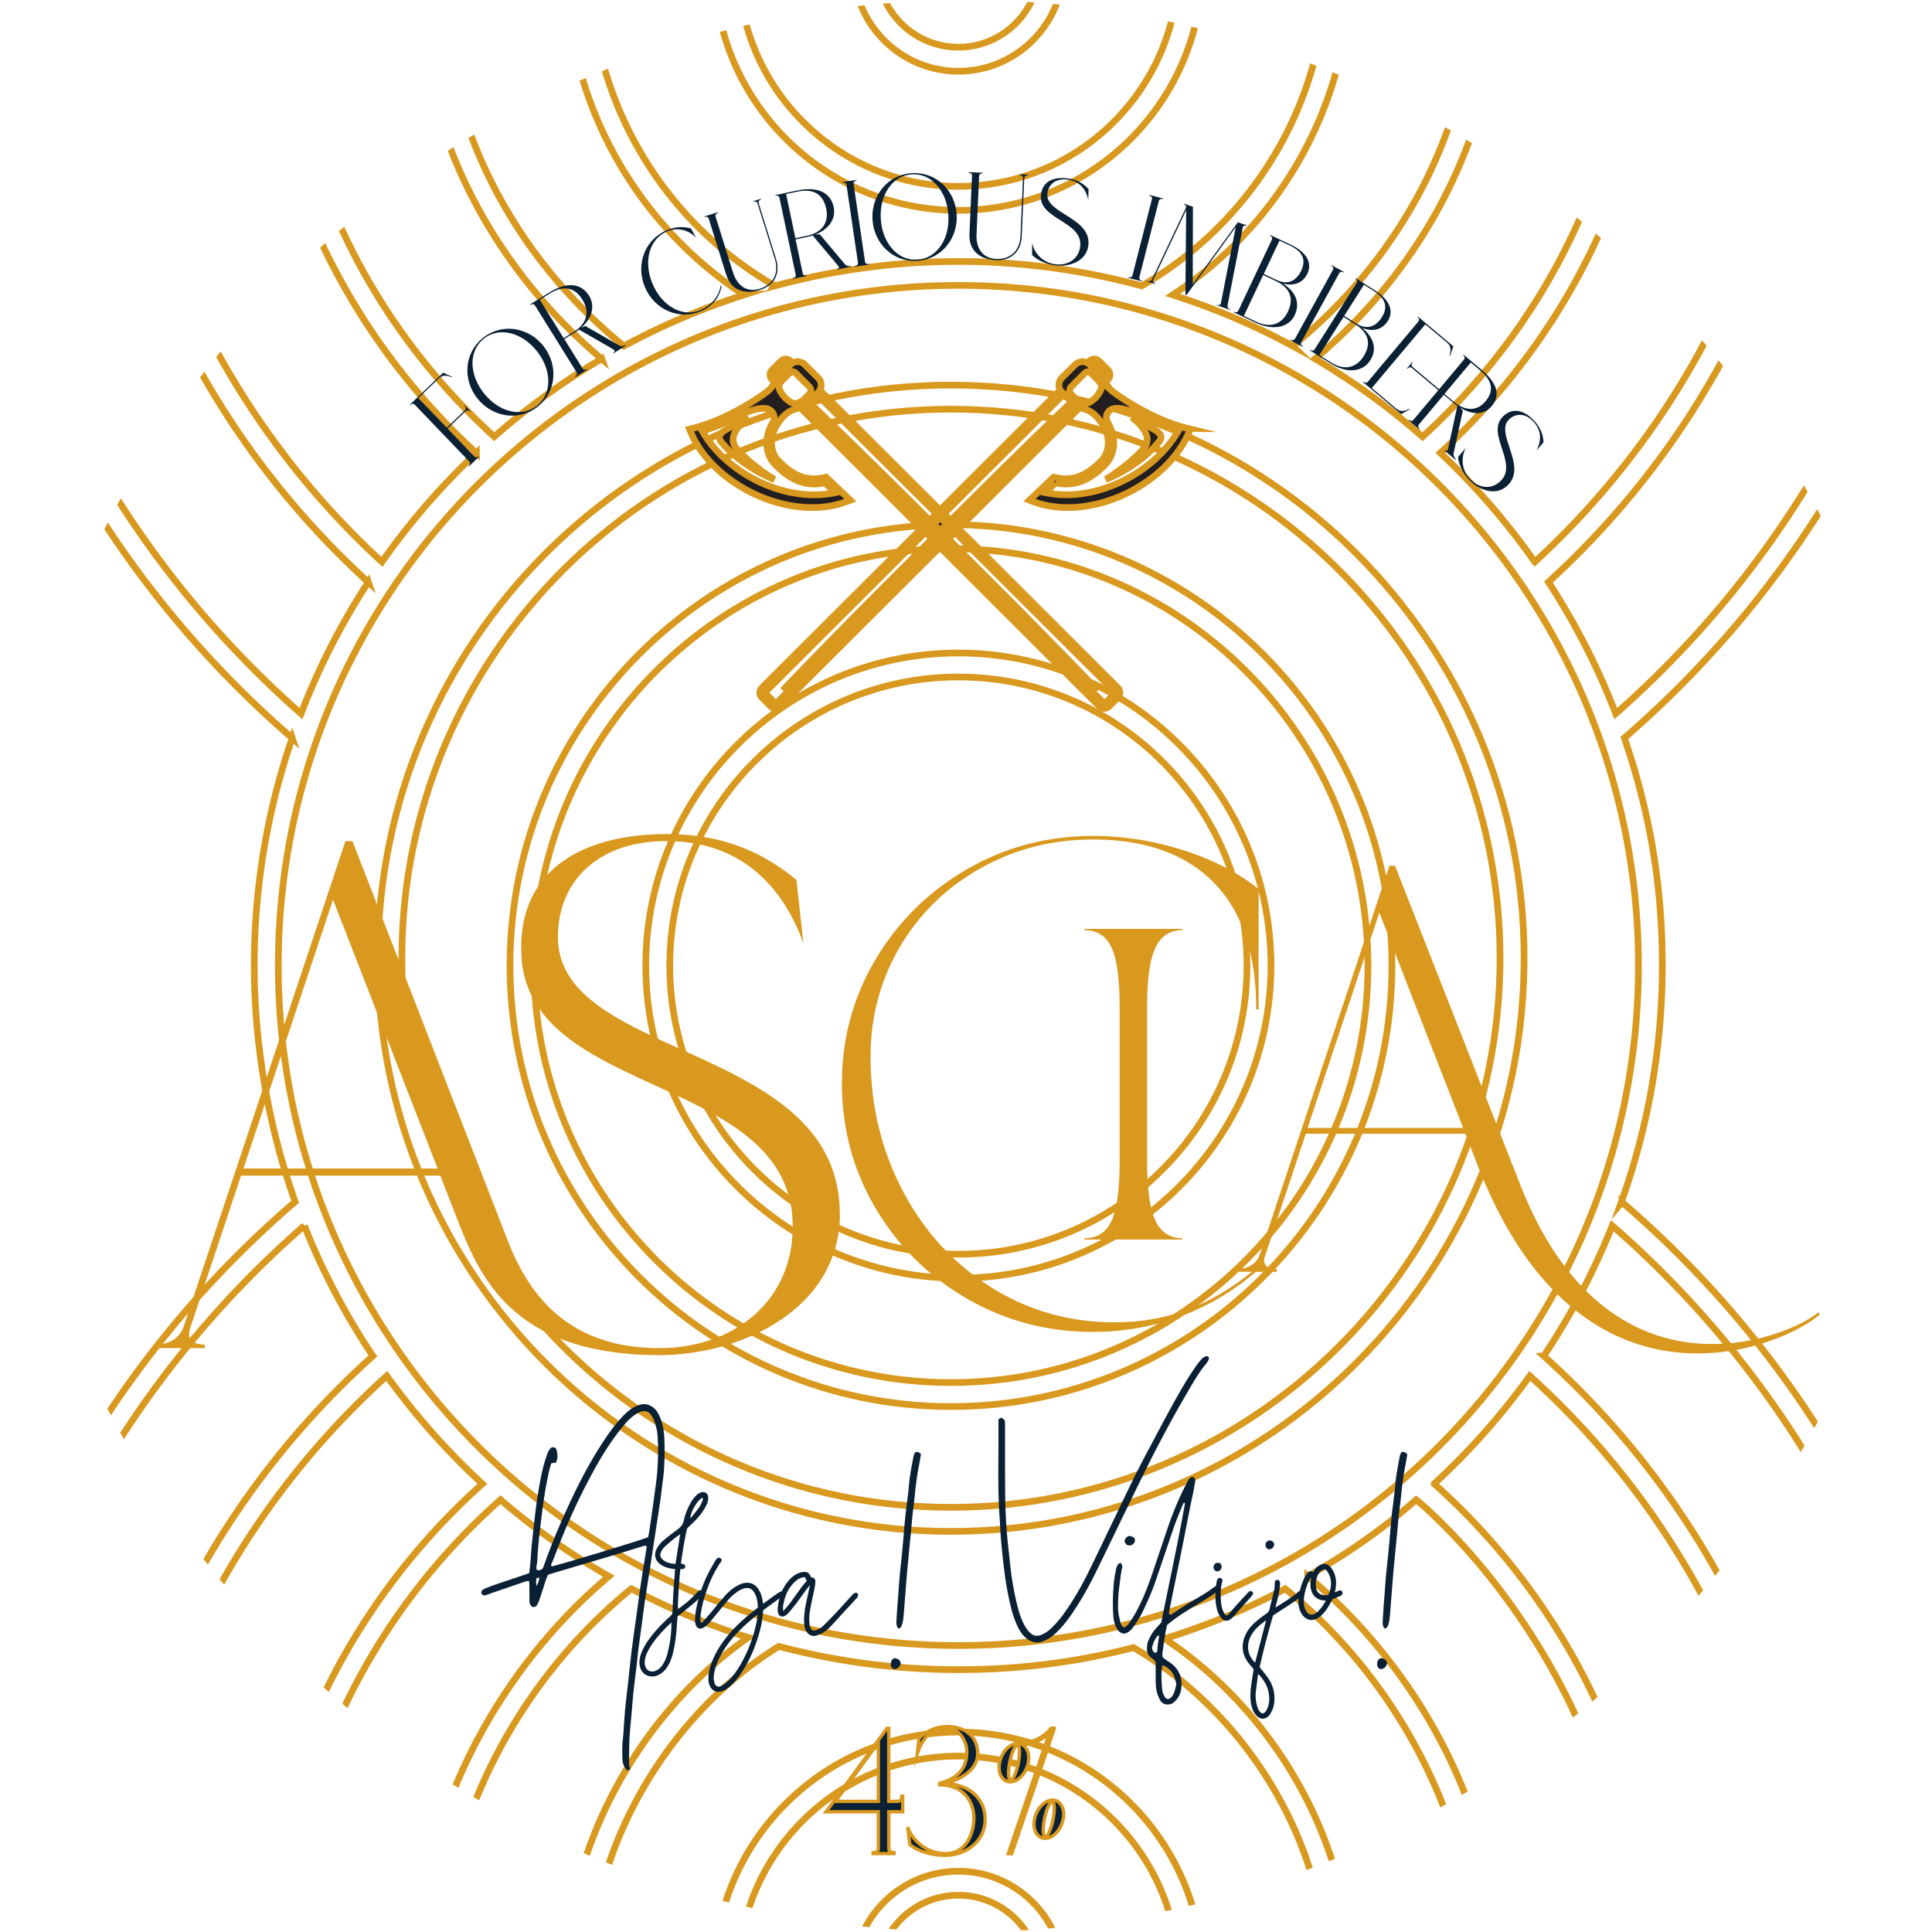
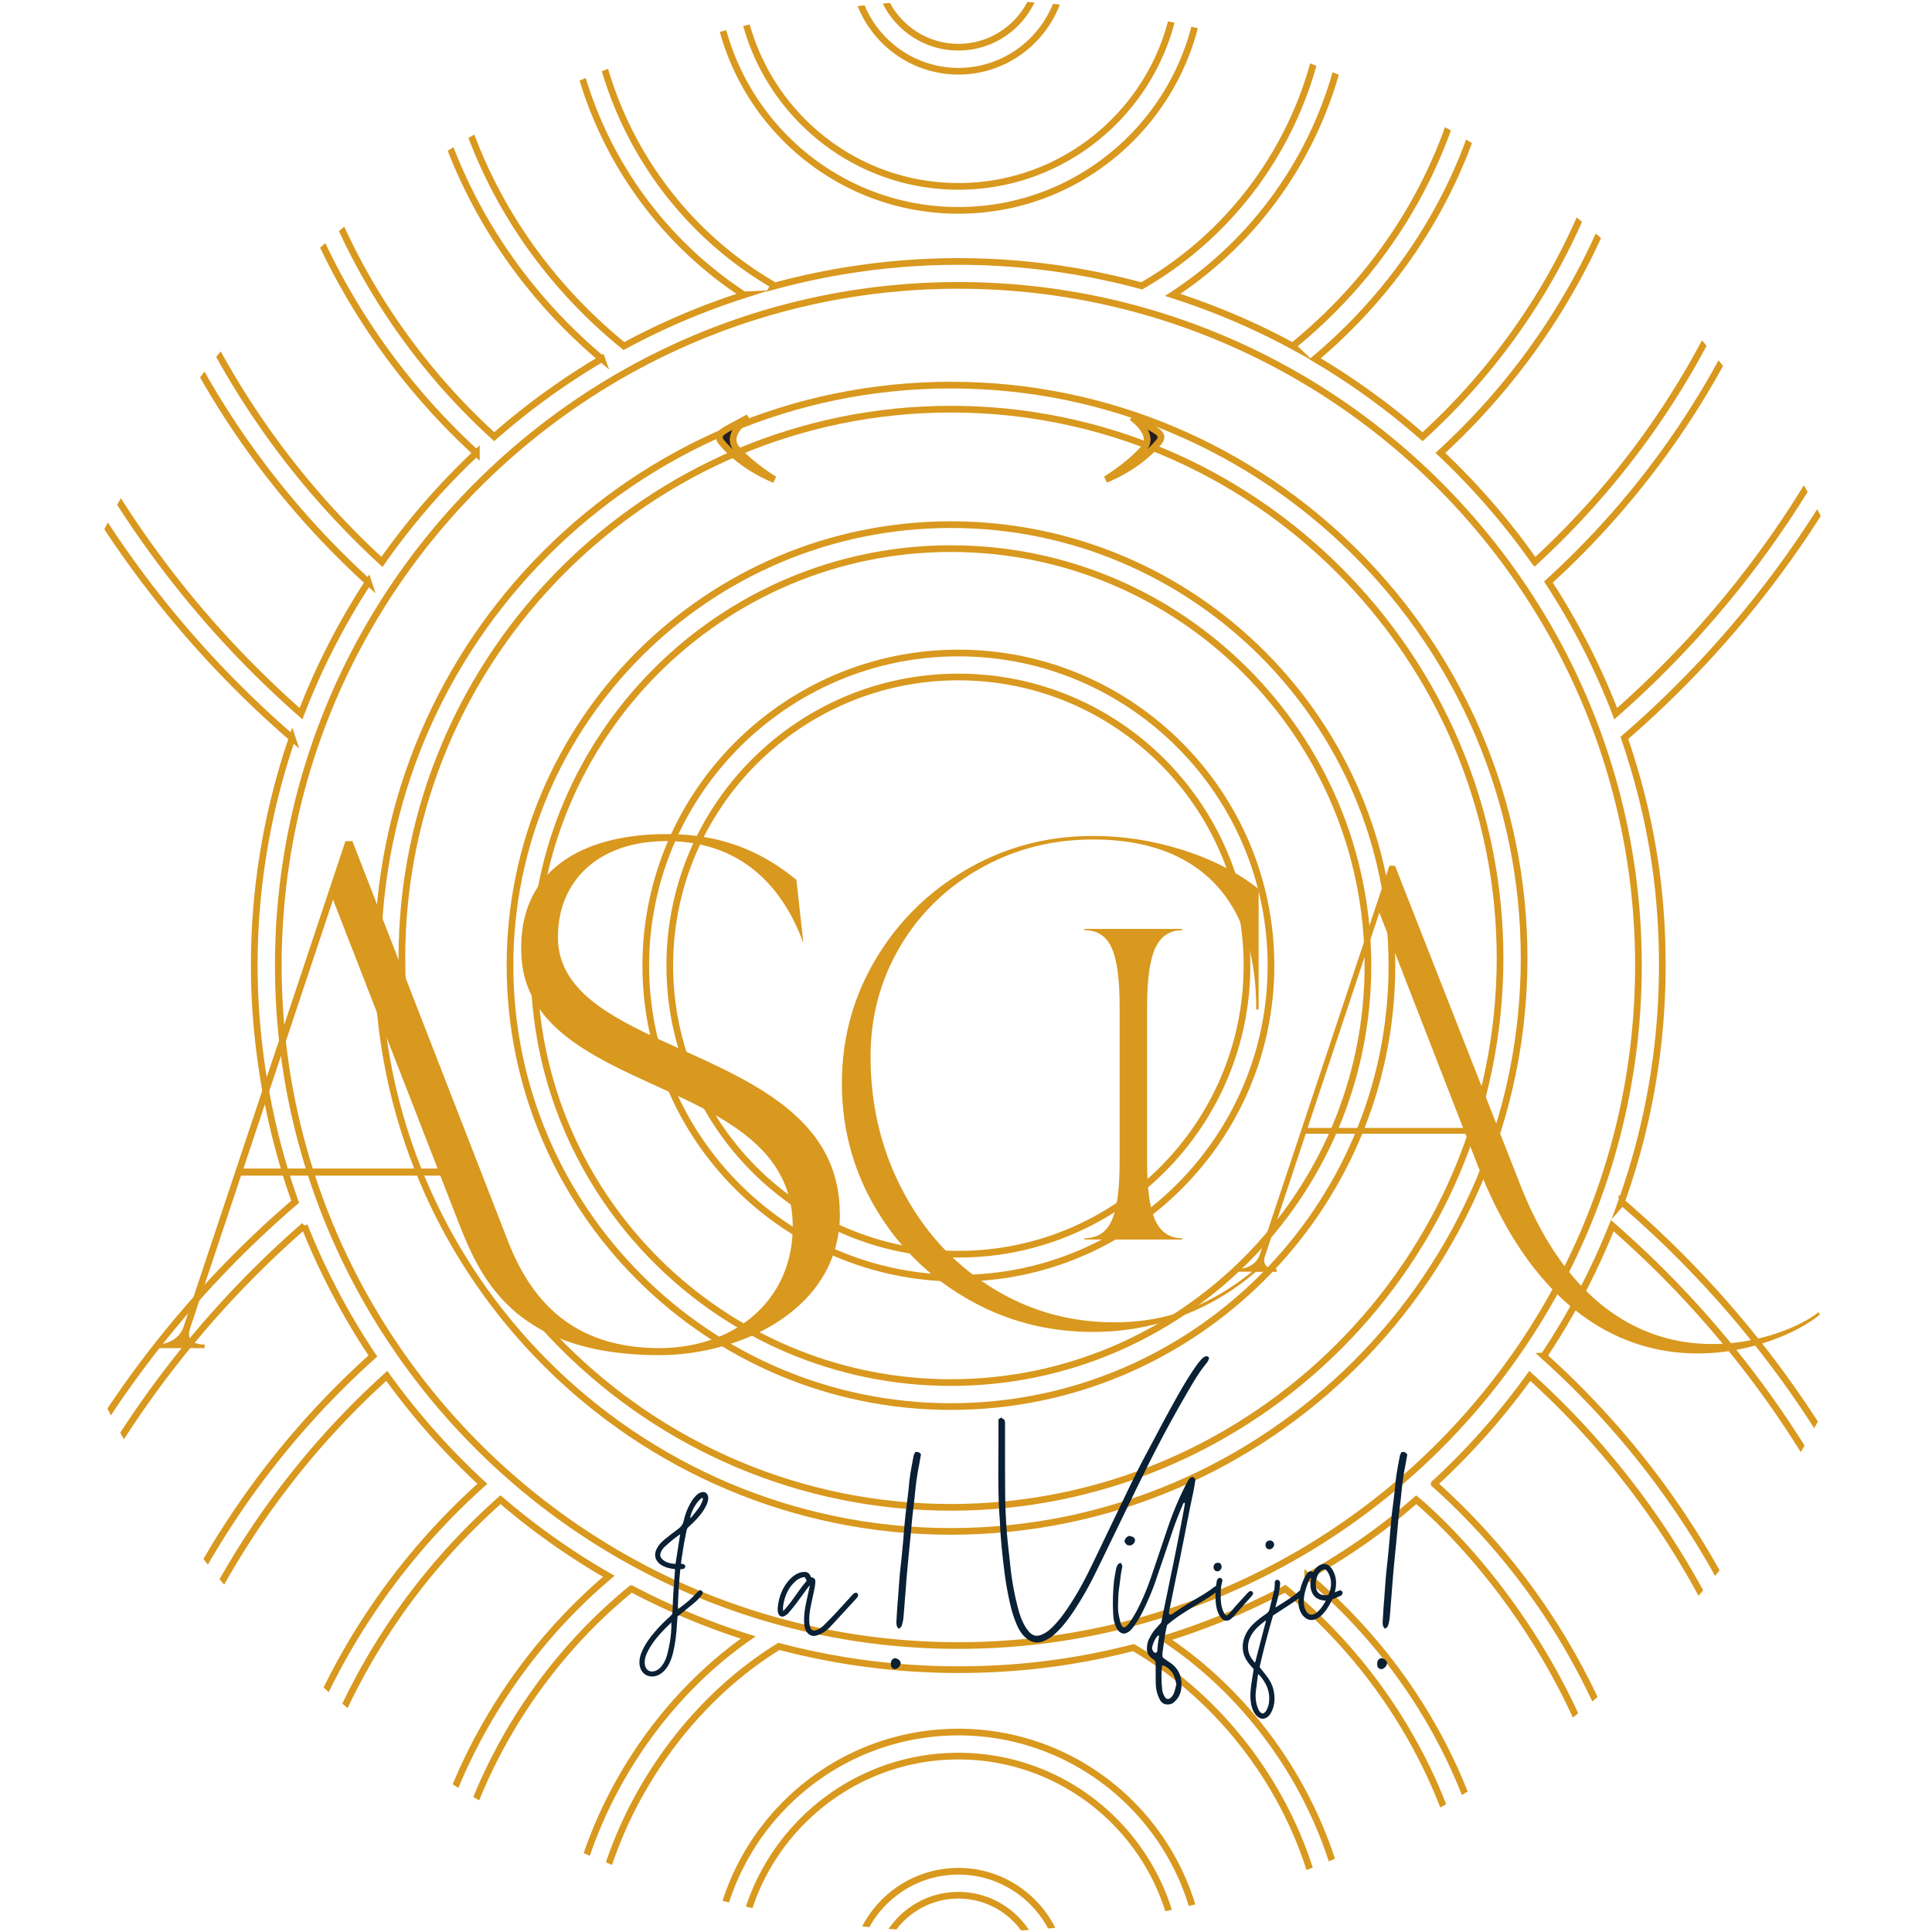
<svg xmlns="http://www.w3.org/2000/svg" id="Logo_Artwork" viewBox="0 0 289.12 289.12">
  <defs>
    <clipPath id="clippath">
      <circle cx="144.56" cy="144.56" r="144.56" style="fill:none" />
    </clipPath>
    <style>.cls-1{stroke-linecap:round;stroke-linejoin:round;stroke-width:0}.cls-1,.cls-3,.cls-4{stroke:#d9981e}.cls-1,.cls-3{fill:#231f20}.cls-4{fill:none}.cls-7{fill:#d9981e}.cls-8{fill:#0a2034}.cls-3,.cls-4{stroke-miterlimit:10}</style>
  </defs>
  <g style="clip-path:url(#clippath)">
    <path d="M-10.62-6.87v302.75h308.09V-6.87H-10.62Zm154.04 286.9c-7.48 0-13.75 5.25-15.34 12.25h-17.44c1.75-16.54 15.78-29.48 32.78-29.48s31.03 12.94 32.78 29.48h-17.44c-1.6-7-7.86-12.25-15.34-12.25Zm11.63 12.25h-23.26c1.51-5 6.15-8.66 11.63-8.66s10.13 3.65 11.63 8.66Zm-11.63-33.08c-18.98 0-34.63 14.55-36.39 33.08H88.39c1.3-17.95 12.47-36.24 28.17-45.9 8.58 2.26 17.58 3.48 26.86 3.48s17.82-1.15 26.2-3.3c16.3 9.5 27.54 27.48 28.83 45.72h-18.64c-1.77-18.53-17.41-33.08-36.39-33.08Zm0-248.54c8.07 0 14.74-6.11 15.64-13.95h17.25c-.94 17.34-15.31 31.18-32.88 31.18s-31.94-13.83-32.88-31.18h17.25c.9 7.84 7.56 13.95 15.64 13.95Zm-12-13.95h24c-.87 5.85-5.92 10.35-12 10.35s-11.13-4.5-12-10.35Zm12 34.77c19.56 0 35.53-15.45 36.48-34.77h18.62c-.63 19.02-11.08 36.54-27.67 46.07-8.75-2.36-17.95-3.65-27.44-3.65s-18.86 1.31-27.69 3.72l.09-.16c-16.48-9.54-26.88-27.04-27.5-45.98h18.62c.95 19.33 16.92 34.77 36.48 34.77Zm0 214.77c-56.11 0-101.77-45.65-101.77-101.77S87.3 42.71 143.42 42.71s101.77 45.65 101.77 101.77-45.65 101.77-101.77 101.77Zm88.3-159.15c25.69-23.39 40.57-56.17 41.07-90.4h19.6c-.51 42.24-18.86 82.17-50.6 110.1-2.67-6.95-6.06-13.54-10.07-19.7Zm-2.04-3.01c-4.15-5.91-8.89-11.37-14.13-16.31C235.76 49.25 247.5 23.53 248-3.3h21.2c-.5 33.05-14.82 64.7-39.52 87.39Zm-16.8-18.73c-4.97-4.37-10.36-8.28-16.09-11.67C213.99 39.23 224 18.68 224.52-3.3h19.89c-.51 25.93-11.91 50.79-31.52 68.65Zm-19.42-13.57c-5.69-3.09-11.71-5.65-17.97-7.66 16.04-10.47 26.03-28.23 26.62-47.43h18.8c-.53 21.33-10.45 41.27-27.46 55.08Zm-82.11-7.66c-6.26 2.01-12.28 4.57-17.98 7.66C76.36 37.98 66.44 18.04 65.91-3.29h18.8c.59 19.17 10.6 36.95 26.63 47.42Zm-21.3 9.56c-5.73 3.38-11.12 7.29-16.09 11.66C54.35 47.51 42.95 22.68 42.44-3.27h19.89c.52 21.97 10.53 42.52 27.73 56.99ZM71.29 67.78a105.65 105.65 0 0 0-14.13 16.31c-24.7-22.68-39.01-54.3-39.52-87.36h21.2c.5 26.85 12.24 52.54 32.45 71.08ZM55.12 87.1c-4.01 6.16-7.4 12.75-10.07 19.7C13.31 78.89-5.05 38.97-5.55-3.27h19.6c.51 34.25 15.39 67 41.08 90.4Zm-11.39 23.33c-3.66 10.69-5.68 22.13-5.68 34.05s2.17 24.3 6.12 35.36c-27.35 23.47-45.29 55.51-51.2 90.45V20.42c5.88 34.75 23.66 66.62 50.77 90.04Zm1.81 72.99c2.75 6.88 6.19 13.42 10.26 19.5-25.69 23.06-40.74 55.4-41.71 89.33H-5.53c.98-41.84 19.45-81.26 51.08-108.84Zm12.34 22.48c4.22 5.86 9.01 11.27 14.31 16.15-20.34 18.21-32.34 43.58-33.31 70.21h-21.2c.97-32.77 15.47-64.01 40.2-86.36Zm17.02 18.53c5.02 4.31 10.44 8.15 16.21 11.46-16.9 14.29-27.65 35.41-28.74 56.37h-19.9c.97-25.76 12.65-50.29 32.43-67.83Zm19.58 13.32c5.56 2.93 11.4 5.39 17.49 7.3-15.28 10.66-25.95 29.12-27.19 47.21H65.97c1.11-20.36 11.8-40.89 28.51-54.51Zm79.81 7.47c6.28-1.93 12.31-4.45 18.04-7.46 16.71 13.6 27.41 34.13 28.51 54.51h-18.81c-1.22-18.38-11.94-36.55-27.75-47.04Zm21.41-9.33c6.09-3.5 10.98-6.86 16.23-11.46 0 0 30.78 24.71 32.41 67.82h-19.9c-1.05-21.24-11.59-41.93-28.74-56.37Zm18.93-13.85c5.3-4.87 10.09-10.29 14.3-16.14 24.73 22.35 39.23 53.61 40.2 86.37h-21.2c-.97-26.62-12.97-52.03-33.3-70.22Zm16.39-19.12c4.07-6.08 7.5-12.62 10.25-19.5 31.62 27.57 50.1 67.01 51.08 108.84h-19.63c-.97-33.92-16.02-66.3-41.71-89.34Zm11.71-23.01-.19.22c4.02-11.14 6.22-23.14 6.22-35.65s-2.02-23.36-5.68-34.05c27.11-23.42 44.89-55.3 50.77-90.06v249.9c-5.9-34.91-23.81-66.93-51.12-90.37Z" class="cls-4" />
    <path d="M142.31 57.63c-47.29 0-85.77 38.48-85.77 85.77s38.48 85.77 85.77 85.77 85.77-38.48 85.77-85.77-38.48-85.77-85.77-85.77Zm0 167.94c-45.31 0-82.17-36.86-82.17-82.17S97 61.23 142.31 61.23s82.17 36.86 82.17 82.17-36.86 82.17-82.17 82.17Z" class="cls-4" />
    <path d="M142.31 78.51c-36.39 0-65.99 29.6-65.99 65.99s29.6 65.99 65.99 65.99 65.99-29.6 65.99-65.99-29.6-65.99-65.99-65.99Zm0 128.39c-34.4 0-62.4-27.99-62.4-62.4s27.99-62.4 62.4-62.4 62.4 27.99 62.4 62.4-27.99 62.4-62.4 62.4Z" class="cls-4" />
    <path d="M143.42 97.72c-25.8 0-46.78 20.99-46.78 46.78s20.99 46.78 46.78 46.78 46.78-20.99 46.78-46.78-20.99-46.78-46.78-46.78Zm0 89.97c-23.81 0-43.19-19.37-43.19-43.19s19.37-43.19 43.19-43.19 43.19 19.37 43.19 43.19-19.37 43.19-43.19 43.19Z" class="cls-4" />
  </g>
  <path d="M171.66 161.64v-11.03c0-4.11.42-7.04 1.25-8.79.83-1.74 2.17-2.62 4.01-2.62v-.19h-14.63v.19c1.9 0 3.26.87 4.06 2.62.8 1.75 1.2 4.67 1.2 8.79v23.28c0 4.11-.4 7.04-1.2 8.79-.8 1.75-2.16 2.62-4.06 2.62v.19h14.63v-.19c-1.84 0-3.18-.87-4.01-2.62-.83-1.74-1.25-4.67-1.25-8.79v-12.25Z" class="cls-7" />
  <path d="M272.13 196.36c-4.7 3.99-31.54 14.66-44.74-19.35l-18.63-47.45h-.84l-19.41 58.22c-.42 1.26-1.69 2.11-3.37 2.11v.42h2.22c-2.96 2.39-6.01 4.22-9.14 5.47-3.48 1.4-7.3 2.1-11.46 2.1-6.72 0-12.88-1.75-18.46-5.26-5.59-3.51-9.99-8.31-13.2-14.41-3.21-6.1-4.82-12.8-4.82-20.11 0-5.95 1.46-11.4 4.37-16.37 2.91-4.96 6.93-8.89 12.04-11.77 5.11-2.88 10.73-4.33 16.86-4.33 7.85 0 13.88 2.16 18.11 6.47 4.22 4.31 6.33 10.63 6.33 18.96h.36v-18.02c-3.15-2.5-6.94-4.44-11.37-5.84-4.43-1.4-8.91-2.1-13.43-2.1-6.84 0-13.13 1.67-18.87 5s-10.29 7.82-13.65 13.47c-3.36 5.65-5.04 11.83-5.04 18.55s1.68 13.01 5.04 18.69c3.36 5.68 7.91 10.18 13.65 13.51s12.03 5 18.87 5c4.7 0 9.17-.82 13.43-2.45a36.7 36.7 0 0 0 10.94-6.54h3.13v-.42c-1.54 0-2.09-.73-1.79-1.8l6.15-18.45h23.88l1.85 4.75c15.24 39.19 44.9 27.69 51.18 22.32l-.18-.35Zm-76.45-27.57 10.74-32.22 12.53 32.22h-23.27Zm-69.99 12.85c0 14.39-15 21.15-26.99 21.15-22.62 0-27.21-12.48-30.5-20.93l-2.31-5.93H36.07l-7.68 23.03c-.37 1.34.31 2.25 2.24 2.25v.53h-7.38v-.53c2.11 0 3.69-1.06 4.21-2.63l24.23-72.7h1.05l23.24 59.76c3.04 7.81 8.77 16.1 22.71 16.1 11.11 0 19.94-7.03 19.94-18.18 0-22.91-39.48-19.05-40.6-40.55-.67-12.87 9.28-18.19 21.71-18.19 7.06 0 13.37 1.85 19.44 6.85l1.05 9.48c-3.07-8.47-9.34-15.28-20.49-15.28-10.3 0-16.34 6.09-16.24 14.54.22 18.23 42.17 15.7 42.17 41.22Zm-60.2-6.77-15.65-40.24-13.41 40.24h29.06Z" class="cls-7" />
-   <path d="M135.09 268.79v2.34h-2.08v5.47c0 .39.26.65.78.65v.13h-3.13v-.13c.52 0 .78-.26.78-.65v-5.47h-7.82l9.12-12.5h.26v10.94h1.3c.39 0 .65-.26.65-.78h.13Zm-3.65.78v-8.8l-6.41 8.8h6.41Zm15.99 2.61c0 3.61-3.13 5.47-5.99 5.47-1.29 0-3.56-.29-5.27-1.59l-.35-2.65c.59 1.76 2.66 3.98 5.62 3.98 3.57 0 4.3-3.68 4.3-5.31 0-2.64-1.71-4.98-5.09-4.98v-.26c4.14-1.01 4.02-4 4.02-4.74 0-1.64-1.22-3.47-2.83-3.47-2.76 0-3.82 1.68-4.57 3.78l.27-2.34c1.5-1.23 2.6-1.69 4.3-1.69 1.95 0 4.47.98 4.47 4.04 0 2.56-2.68 3.84-4.75 4.45 4.11.26 5.87 2.83 5.87 5.32Zm10.36-13.55-6.38 18.76h-.52l6.16-18.11c-.92 1.01-2.37 1.68-3.99 1.85.7.43 1.05 1.45.82 2.65-.31 1.58-1.52 2.87-2.7 2.87s-1.9-1.28-1.6-2.87 1.52-2.87 2.7-2.87h.02c2.4 0 4.19-1.18 4.97-2.28h.52Zm-5.55 2.54c-.36 0-.88 1.17-1.15 2.61s-.21 2.61.15 2.61.88-1.17 1.16-2.61.21-2.61-.15-2.61Zm6.86 11.07c-.31 1.58-1.52 2.87-2.7 2.87s-1.9-1.28-1.59-2.87c.31-1.58 1.52-2.87 2.7-2.87s1.9 1.28 1.6 2.87Zm-1.65-2.6c-.36 0-.88 1.17-1.16 2.6-.28 1.44-.21 2.61.15 2.61s.88-1.17 1.16-2.61c.28-1.44.21-2.6-.15-2.6Z" style="stroke-miterlimit:10;stroke-width:.5px;fill:#0a2034;stroke:#d9981e" />
-   <path d="m139.34 78.79-.31.31.99.99.31-.31c-.33-.33-.66-.67-.99-1Zm1.35 1.36-.31.31.31.31.31-.31-.31-.31Zm1.36-1.36c-.33.33-.66.66-.99 1l.31.31.99-.99-.31-.31ZM165 56.51l.25-.25c.05-.05.08-.12.09-.19 0-.04 0-.11-.06-.16l-1.34-1.34c-.06-.06-.13-.06-.17-.06a.25.25 0 0 0-.18.08l-.24.24 1.5 1.51c.05.06.11.11.16.17Zm-25.31 21.93c.33.33.67.66 1 .99.33-.33.67-.66 1-.99l-1-1-1 1Zm-21.65-23.61-.24-.24a.269.269 0 0 0-.18-.08c-.04 0-.11 0-.17.06l-1.34 1.34c-.06.06-.06.12-.06.16 0 .07.03.14.09.19l.25.25c.05-.06.1-.12.16-.17l1.5-1.51Z" class="cls-3" />
-   <path d="M177.71 64.11c-5.46-1.32-10.75-5.13-11.36-5.66a3.33 3.33 0 0 1-.83-1.12c-.03-.06-.05-.11-.08-.16l.35-.35c.19-.19.31-.45.31-.72 0-.28-.09-.54-.29-.73l-1.34-1.34c-.2-.2-.48-.3-.77-.29-.26.02-.5.13-.68.31l-.28.28c-.26-.14-.55-.21-.85-.2-.37.02-.72.18-.99.44l-1.99 1.97c-.29.29-.45.67-.45 1.08 0 .27.07.53.2.76l-17.99 17.96-17.99-17.96c.13-.23.21-.49.2-.76 0-.41-.16-.8-.45-1.08l-1.99-1.97a1.51 1.51 0 0 0-.99-.44c-.3-.02-.59.05-.85.2l-.28-.28c-.18-.18-.43-.29-.68-.31a.994.994 0 0 0-.77.29l-1.34 1.34a.98.98 0 0 0-.29.73c0 .27.12.53.31.72l.35.35c-.03.05-.06.11-.08.16-.14.3-.39.74-.83 1.12-.61.53-5.9 4.34-11.36 5.66l-.44.11.17.42c2.45 5.97 9.79 10.82 17.08 11.28 2.25.14 4.34-.14 6.22-.85l.58-.22-3.63-3.45-.21.05c-.67.17-1.32.23-1.95.19-2.14-.13-3.72-1.45-4.86-2.58-1.76-1.75-1.45-4.63.74-6.84.67-.67 1.45-.97 1.99-1.1.14-.03.28-.08.42-.13l18.14 18.11-23.86 23.82c-.41.41-.42 1.06-.02 1.45l1.34 1.34c.2.2.48.3.77.29.26-.02.5-.13.68-.31l23.86-23.82 23.86 23.82c.18.18.43.29.68.31.29.02.57-.09.77-.29l1.34-1.34c.39-.39.38-1.04-.02-1.45L143.42 79.1l18.14-18.11c.14.05.28.1.42.13.54.13 1.32.42 1.99 1.1 2.19 2.21 2.51 5.09.74 6.84-1.14 1.13-2.72 2.45-4.86 2.58-.63.04-1.28-.03-1.95-.19l-.21-.05-3.63 3.45.58.22c1.88.7 3.97.99 6.22.85 7.28-.46 14.63-5.31 17.08-11.28l.17-.42-.44-.11Zm-14.13-9.52c.05-.05.12-.08.18-.08.04 0 .11 0 .17.06l1.34 1.34c.06.06.06.12.06.16 0 .07-.03.14-.09.19l-.25.25c-.05-.06-.1-.12-.16-.17l-1.5-1.51.24-.24Zm-47.44 1.67a.338.338 0 0 1-.09-.19c0-.04 0-.11.06-.16l1.34-1.34c.06-.06.13-.06.17-.06.07 0 .13.03.18.08l.24.24-1.5 1.51c-.05.06-.11.11-.16.17l-.25-.25Zm-.05 13.35c1.24 1.23 2.96 2.66 5.36 2.81.64.04 1.3-.02 1.98-.17l1.56 1.48c-7.5 1.58-16.25-2.88-19.89-9.21 2.06-.63 4.09-1.57 5.81-2.5 1.57-.66 3.07-1.12 4.01-.81.67.22 1.15.96.82 1.86-1.41 2.26-1.34 4.88.36 6.55Zm3.1-9.24h-.02c-.04 0-.08.02-.12.03-.33.06-1.07-.36-1.57-.89-.57-.6-.97-1.34-.92-1.76 0-.03 0-.07.02-.1v-.02c.1-.21.22-.41.37-.59.05-.06.1-.12.16-.17l1.29-1.3c.19.02.39.09.6.19l2.19 2.19c.11.23.18.49.19.76l-.97.97c-.14.14-.3.26-.46.36-.23.15-.48.26-.75.32Zm1.31.23c.16-.11.31-.23.45-.37l1.25-1.26 17.95 17.92-1 1c-1.74-1.72-3.45-3.43-5.09-5.05-2.36-2.34-4.59-4.5-6.49-6.37-1.9-1.86-3.5-3.39-4.61-4.48-1.12-1.07-1.76-1.69-1.76-1.69s.61.64 1.69 1.76c1.08 1.11 2.62 2.71 4.48 4.61 1.87 1.89 4.03 4.12 6.37 6.48l5.06 5.09-.32.32-17.98-17.95Zm18.53 18.5.31-.31c.33.33.66.66.99 1l-.31.31-.99-.99Zm1.36 1.36.31-.31.31.31-.31.31-.31-.31Zm.98-.36-.31-.31c.33-.33.66-.67.99-1l.31.31-.99.99Zm-.67-.67c-.33-.33-.67-.66-1-.99l1-1 1 1c-.33.33-.67.66-1 .99Zm-24.41 25.71c-.05.05-.12.08-.18.08-.04 0-.11 0-.17-.06l-1.34-1.34c-.09-.09-.08-.25.02-.35l23.86-23.82 1 .99c-2.66 2.67-7.6 7.59-9.8 9.81-2.35 2.36-4.51 4.58-6.37 6.48-1.87 1.9-3.4 3.5-4.48 4.61-1.08 1.12-1.69 1.76-1.69 1.76s.64-.61 1.76-1.69c1.11-1.08 2.72-2.61 4.61-4.48 1.9-1.86 4.13-4.02 6.48-6.37 2.22-2.21 7.18-7.11 9.85-9.76l.31.31-23.86 23.82Zm50.49-1.67c.1.1.11.26.02.35l-1.34 1.34c-.06.06-.13.06-.17.06a.25.25 0 0 1-.18-.08l-23.86-23.82.31-.31c2.67 2.65 7.63 7.56 9.85 9.76 2.36 2.34 4.59 4.5 6.48 6.37 1.9 1.86 3.5 3.39 4.61 4.48 1.12 1.07 1.76 1.69 1.76 1.69s-.61-.64-1.69-1.76c-1.08-1.11-2.61-2.71-4.48-4.61-1.87-1.89-4.03-4.12-6.37-6.48-2.21-2.22-7.15-7.14-9.8-9.81l1-.99 23.86 23.82Zm-23.86-24.91-.32-.32 5.06-5.09c2.35-2.36 4.51-4.58 6.37-6.48 1.87-1.9 3.4-3.5 4.48-4.61 1.08-1.12 1.69-1.76 1.69-1.76s-.64.61-1.76 1.69c-1.11 1.08-2.72 2.61-4.61 4.48-1.9 1.86-4.13 4.02-6.49 6.37-1.64 1.63-3.35 3.33-5.09 5.05l-1-1 17.95-17.92 1.25 1.26c.14.14.29.26.45.37l-17.98 17.95Zm18.54-18.51c-.16-.1-.32-.22-.46-.36l-.97-.97c0-.27.08-.53.19-.76l2.19-2.19c.2-.1.41-.17.6-.19l1.29 1.3c.06.06.11.11.16.17.15.18.27.38.37.59v.02c.13.41-.29 1.21-.9 1.86-.5.53-1.24.94-1.57.89h-.01l-.12-.03h-.02c-.26-.06-.51-.18-.75-.32Zm-3.49 12.2c.67.15 1.34.21 1.98.17 2.4-.15 4.12-1.58 5.36-2.81 1.69-1.68 1.77-4.29.36-6.55-.32-.89.15-1.64.82-1.86.94-.31 2.44.16 4.01.81 1.72.93 3.75 1.87 5.81 2.5-3.64 6.33-12.39 10.79-19.89 9.21l1.56-1.48Z" class="cls-3" />
-   <path d="M173.4 66.18c.97-1.17-.29-1.71-1.83-2.54-1.89-1.02-2.19-1.18-2.22-1.2 0 0 3.73 2.57 1.74 4.76-2.39 2.64-5.62 4.55-5.62 4.55s4.78-1.78 7.92-5.58Zm-4.05-3.73Z" class="cls-3" />
+   <path d="M173.4 66.18c.97-1.17-.29-1.71-1.83-2.54-1.89-1.02-2.19-1.18-2.22-1.2 0 0 3.73 2.57 1.74 4.76-2.39 2.64-5.62 4.55-5.62 4.55s4.78-1.78 7.92-5.58m-4.05-3.73Z" class="cls-3" />
  <path d="M112.03 62.45s0 0 0 0" class="cls-1" />
  <path d="M110.29 67.21c-1.98-2.19 1.74-4.76 1.74-4.76-.03.02-.33.18-2.22 1.2-1.54.83-2.79 1.37-1.83 2.54 3.15 3.8 7.92 5.58 7.92 5.58s-3.23-1.91-5.62-4.55Z" class="cls-3" />
  <path d="M112.03 62.45s0 0 0 0" class="cls-1" />
-   <path d="m67.69 56.41-.06.06c-.46-.18-1.25-.53-1.95.15l-3.08 2.95L66.85 64l2.7-2.58c.19-.18.2-.44-.05-.69l.06-.06.86.9-.06.06c-.25-.26-.5-.26-.69-.08l-2.7 2.58 4 4.17c.18.19.44.2.69-.05l.06.06-1.54 1.48-.06-.06c.26-.25.26-.5.08-.69l-8.12-8.47c-.18-.19-.44-.2-.69.05l-.06-.06 5-4.8 1.37.66Zm13.65-4.61c2.25 2.85 1.92 6.86-.89 9.07s-6.78 1.59-9.03-1.27c-2.25-2.85-1.92-6.86.89-9.07 2.82-2.22 6.78-1.59 9.03 1.27Zm-.98.77c-2.22-2.82-5.62-3.72-7.94-1.9-2.32 1.82-2.24 5.35-.02 8.16s5.62 3.72 7.94 1.9c2.32-1.82 2.24-5.35.02-8.16Zm13.23-.92.05.08-1.81 1.13-.05-.08c.3-.19.24-.36-.02-.51l-5.11-2.95c-.22.17-.45.33-.69.48l-1.51.94 2.72 4.38c.14.23.39.28.69.1l.05.08-1.81 1.13-.05-.08c.3-.19.36-.43.22-.66l-6.2-9.96c-.14-.23-.39-.28-.69-.1l-.05-.08 2.87-1.78c2.64-1.64 4.78-1.4 5.95.48.95 1.53.45 3.36-1.17 4.8l.62-.27 5.06 2.92c.26.15.63.13.93-.06Zm-6.42-6.79c-1.17-1.89-2.84-2.21-4.88-.94l-1.51.94 3.57 5.74 1.51-.94c2.04-1.27 2.39-3.06 1.31-4.79ZM108 42.74c-.29 1.69-1.31 3.07-3.1 3.83-3.3 1.4-6.96-.24-8.38-3.58-1.42-3.34-.06-7.12 3.23-8.52 1.26-.53 2.28-.62 3.64-.29l.79 1.4c-1.21-1.23-2.85-1.59-4.36-.95-2.71 1.15-3.56 4.57-2.16 7.87s4.46 5.06 7.17 3.91c1.52-.65 2.7-1.95 3.01-3.6l.16-.07Zm5.89-12.99.03.08c-.34.11-.46.33-.38.58l2.59 8.32c.69 2.21-.25 3.99-2.37 4.65-2.29.71-4.33.14-5.1-2.32l-2.59-8.32c-.08-.25-.3-.37-.64-.27l-.03-.08 2.04-.63.03.08c-.34.11-.46.33-.38.58l2.59 8.32c.63 2.03 2.08 3.08 4.03 2.47 2.04-.63 2.89-2.39 2.25-4.43l-2.59-8.32c-.08-.25-.3-.37-.64-.27l-.03-.08 1.19-.37Zm13.46 10.06.02.09-2.09.44-.02-.09c.35-.07.35-.25.15-.49l-3.79-4.52c-.26.08-.53.16-.82.22l-1.74.37 1.06 5.05c.06.26.27.4.61.32l.02.09-2.09.44-.02-.09c.35-.07.49-.28.43-.54l-2.42-11.48c-.06-.26-.27-.4-.61-.33l-.02-.09 3.31-.7c3.04-.64 4.97.32 5.43 2.49.37 1.76-.72 3.31-2.75 4.11l.67-.04 3.76 4.48c.19.23.54.34.89.27Zm-3.71-8.58c-.46-2.17-1.91-3.05-4.26-2.56l-1.74.37 1.39 6.61 1.74-.37c2.35-.49 3.29-2.06 2.87-4.06Zm4.1-3.69 1.71 11.61c.04.26.24.41.59.36v.09l-2.1.31v-.09c.34-.05.49-.25.45-.52l-1.71-11.61c-.04-.26-.24-.41-.59-.36v-.09l2.1-.31v.09c-.34.05-.49.25-.45.52Zm15.42 4.52c.24 3.62-2.29 6.74-5.86 6.98-3.58.24-6.49-2.52-6.73-6.15-.24-3.62 2.29-6.74 5.86-6.98 3.58-.24 6.49 2.52 6.73 6.15Zm-1.24.08c-.24-3.57-2.54-6.25-5.48-6.05-2.94.19-4.87 3.15-4.63 6.72.24 3.58 2.54 6.25 5.48 6.05 2.94-.19 4.87-3.15 4.63-6.72Zm11.92-5.99v.09c-.36-.02-.54.15-.56.42l-.38 8.7c-.1 2.31-1.59 3.67-3.81 3.57-2.4-.11-4.12-1.34-4.01-3.91l.38-8.7c.01-.27-.16-.45-.51-.47v-.09l2.13.09v.09c-.36-.02-.54.15-.56.42l-.38 8.7c-.09 2.13.91 3.6 2.95 3.69 2.13.09 3.53-1.27 3.62-3.4l.38-8.7c.01-.27-.16-.45-.51-.47v-.09l1.25.05Zm9.02 10.64c-.33 2.4-2.99 3.2-4.99 2.92-.88-.12-2.38-.52-3.42-1.56v-1.82c.24 1.25 1.32 2.92 3.44 3.21 1.86.25 3.49-.72 3.75-2.59.52-3.83-6.17-4.08-5.87-7.7.18-2.17 1.96-2.83 4.04-2.55 1.18.16 2.19.61 3.09 1.59l-.04 1.61c-.32-1.49-1.21-2.77-3.08-3.02-1.72-.23-2.87.65-3.04 2.06-.38 3.05 6.7 3.58 6.12 7.85Zm10.55-6.7-2.9 11.37c-.07.26.06.47.41.56l-.02.09-2.07-.53.02-.09c.34.09.56-.04.63-.3l2.9-11.37c.07-.26-.06-.47-.41-.56l.02-.09 2.07.53-.02.09c-.34-.09-.56.04-.63.3Zm10.74 16.21-.03.08-2.02-.69.03-.08c.34.12.54 0 .58-.27l2.22-11.36-7.37 10.16-.17-.06.12-12.65-4.93 10.43c-.12.24-.03.46.3.57l-.03.08-1.18-.4.03-.08c.34.12.59.02.7-.23l5.05-10.67c.12-.24.03-.46-.3-.57l.03-.08 1.34.46-.03 11.62 6.75-9.3 1.34.46-.03.08c-.34-.12-.53 0-.58.27S183.7 45.7 183.7 45.7c-.05.26.09.5.43.62Zm9.62.83c-.91 1.93-3.29 2.38-5.86 1.16l-3.3-1.56.04-.08c.32.15.56.07.67-.17l5.01-10.61c.11-.24.03-.48-.29-.63l.04-.08 3.05 1.44c2.4 1.13 3.28 2.73 2.52 4.34-.6 1.28-1.87 1.96-3.67 1.49 1.99 1.28 2.6 2.95 1.78 4.69Zm-1.04-.49c.95-2.01.32-3.59-1.85-4.61l-1.85-.87-2.89 6.11 1.85.87c2.17 1.03 3.86.35 4.74-1.5Zm-3.62-5.65 1.93.91c1.85.87 3.04-.04 3.69-1.4.72-1.53.31-2.8-1.65-3.73l-1.61-.76-2.35 4.98Zm11.29-.08-5.66 10.28c-.13.23-.06.47.25.65l-.04.08-1.87-1.03.04-.08c.31.17.55.1.68-.13l5.66-10.28c.13-.23.06-.47-.25-.65l.04-.08 1.87 1.03-.04.08c-.31-.17-.55-.1-.68.13Zm4.64 13.03c-1.14 1.8-3.56 1.96-5.96.43L196 52.42l.05-.07c.3.19.55.14.69-.09l6.28-9.91c.14-.23.09-.47-.21-.66l.05-.08 2.85 1.81c2.24 1.42 2.92 3.11 1.97 4.62-.76 1.19-2.1 1.72-3.82 1.03 1.82 1.52 2.21 3.25 1.19 4.87Zm-.98-.62c1.19-1.88.76-3.52-1.27-4.8l-1.73-1.09-3.62 5.71 1.73 1.09c2.03 1.28 3.79.82 4.89-.9Zm-2.9-6.05 1.8 1.14c1.73 1.09 3.02.34 3.83-.94.9-1.43.65-2.74-1.18-3.91l-1.5-.95-2.95 4.66Zm9.77 13.9.07.06-1.32.75-5.72-4.8.06-.07c.27.23.52.21.69 0l7.54-8.99c.17-.2.15-.45-.12-.68l.06-.07 5.31 4.46-.51 1.43-.07-.06c.13-.48.39-1.3-.36-1.92l-3.27-2.74-8 9.53 3.68 3.09c.75.63 1.51.23 1.96.02Zm6.92 7.55-.06.07-1.63-1.37.06-.07c.27.23.42.12.48-.18l1.39-6.43c-.22-.16-.45-.33-.67-.52l-1.36-1.14-3.71 4.43c-.17.2-.15.45.12.68l-.06.07-1.63-1.37.06-.07c.27.23.52.21.69 0l3.71-4.43-3.95-3.32c-.2-.17-.45-.15-.68.12l-.07-.06.8-.95.07.06c-.23.27-.21.52 0 .69l3.95 3.32 3.71-4.43c.17-.2.15-.45-.12-.68l.06-.07 2.59 2.17c2.38 2 3.05 3.84 1.62 5.54-1.15 1.37-2.9 1.33-4.72.21l.41.46-1.38 6.39c-.06.3.07.63.34.86Zm4.46-8.67c1.43-1.7.85-3.23-.85-4.66l-1.36-1.14-3.94 4.7 1.36 1.14c1.69 1.42 3.48 1.53 4.79-.04Zm3.23 12.65c-1.78 1.65-4.34.56-5.71-.92-.6-.65-1.5-1.91-1.64-3.38l1.17-1.4c-.61 1.11-.85 3.08.6 4.66 1.27 1.38 3.15 1.67 4.53.39 2.84-2.62-2.16-7.07.38-9.67 1.52-1.56 3.32-.93 4.74.61.81.88 1.3 1.87 1.38 3.19l-1.05 1.22c.7-1.35.82-2.91-.45-4.29-1.18-1.28-2.63-1.33-3.66-.35-2.23 2.11 2.88 7.02-.28 9.94ZM79.63 240.45c-.33-.26-.4-.57-.4-.91 0-.75 0-1.5-.01-2.25 0-.22-.03-.44-.05-.71-.21.03-.37.03-.52.08-1.66.57-3.32 1.14-4.99 1.71-.34.12-.67.27-1.01.36-.28.08-.51-.03-.63-.34-.01-.34.22-.52.5-.64.51-.21 1.02-.42 1.55-.6 1.54-.53 3.08-1.04 4.63-1.56.15-.05.3-.11.5-.18.07-.68.17-1.35.21-2.03.08-1.4.21-2.79.38-4.18.16-1.29.27-2.59.45-3.88.3-2.09.62-4.18 1.17-6.23.15-.56.35-1.12.55-1.67.09-.24.23-.47.4-.66.25-.29.8-.21.9.14.2.66.25 1.32-.06 1.98-.25.04-.47.07-.71.1-.31.97-.5 1.96-.69 2.95-.35 1.85-.61 3.72-.83 5.6-.24 2.04-.49 4.07-.57 6.12-.02.42-.22.82-.08 1.25.32.21.56 0 .79-.07.08-.12.15-.19.18-.28.8-2.24 1.66-4.45 2.61-6.63 1.91-4.36 3.98-8.64 6.65-12.6.78-1.16 1.61-2.29 2.58-3.31.45-.47.92-.93 1.48-1.27.28-.17.57-.31.87-.43 1.12-.47 2.24.03 2.83.91.2.29.36.62.49.95.36.91.56 1.87.61 2.85.09 1.63.06 3.26-.04 4.89-.05.84-.19 1.68-.29 2.52-.08.65-.15 1.29-.24 1.94-.25 1.67-.5 3.34-.76 5.01-.28 1.86-.56 3.73-.85 5.59-.23 1.51-.49 3.02-.71 4.53-.17 1.13-.3 2.26-.45 3.38-.17 1.29-.36 2.58-.53 3.87-.1.77-.17 1.55-.25 2.33-.1.87-.21 1.74-.32 2.62-.08.65-.16 1.29-.22 1.94-.09.97-.17 1.95-.25 2.92-.1 1.2-.24 2.4-.3 3.6-.06 1.27-.06 2.54-.07 3.81 0 .25.12.49.19.79-.16.07-.29.14-.43.2-.54-.51-.74-1.13-.75-1.79-.02-1.07-.06-2.15.1-3.22.02-.13.03-.26.04-.39.09-1.23.15-2.47.26-3.7.08-.94.21-1.87.31-2.81.07-.65.15-1.29.22-1.94.15-1.36.28-2.72.45-4.07.21-1.71.46-3.41.7-5.12.15-1.13.3-2.26.46-3.38.14-1 .29-2 .44-2.99.22-1.38.45-2.75.67-4.1-.19-.23-.39-.13-.56-.08-1.21.37-2.42.77-3.64 1.13-3.27.98-6.55 1.95-9.82 2.92-.25.07-.49.16-.76.24-.35.71-.53 1.47-.78 2.2-.19.55-.35 1.12-.55 1.67-.09.24-.2.48-.34.7-.16.24-.4.32-.72.22Zm.62-4.24c0 .4-.07.73.05 1.12.26-.43.36-.82.41-1.29l-.46.17ZM97 230.04c.09-.5.18-.95.24-1.39.22-1.51.44-3.02.64-4.53.18-1.35.39-2.7.49-4.06.13-1.72.16-3.45.04-5.17-.06-.85-.26-1.67-.59-2.46-.11-.27-.27-.52-.44-.75-.35-.46-.85-.61-1.39-.45-.31.09-.6.24-.87.42-.78.5-1.39 1.18-1.97 1.88-1.82 2.23-3.31 4.68-4.66 7.2-1.47 2.72-2.8 5.51-3.99 8.37-.65 1.56-1.26 3.14-1.87 4.71-.07.18-.27.38-.07.6 1.68-.38 12.81-3.74 14.43-4.37Z" class="cls-8" />
  <path d="M102.08 232.71c-.05.41-.12.83-.18 1.28.16.03.26.05.36.08.19.05.3.2.29.37-.01.17-.13.32-.32.35-.13.03-.26.03-.42.04-.21 1.98-.32 3.95-.38 6.01.25-.2.45-.35.64-.5.38-.3.78-.59 1.14-.92.39-.35.75-.73 1.11-1.12.21-.23.2-.24.5-.34.39.2.45.39.19.73-.35.48-.77.9-1.23 1.27-.75.62-1.51 1.23-2.26 1.84-.04.03-.08.07-.13.1-.03.37-.06.72-.08 1.07-.08 1.43-.23 2.85-.56 4.25-.2.82-.46 1.62-.95 2.32-.34.49-.75.89-1.32 1.15-1.22.55-2.71-.07-2.79-1.8-.03-.67.16-1.3.44-1.9.49-1.08 1.19-2.01 1.96-2.9.67-.78 1.4-1.5 2.17-2.19.11-.1.2-.21.33-.34.02-.16.05-.35.06-.55.04-.87.05-1.74.11-2.6.06-.94.14-1.89.21-2.83.02-.25.03-.5.05-.76-.27-.04-.54-.07-.81-.13-.48-.11-.93-.27-1.34-.55-.91-.63-1.04-1.55-.57-2.42.27-.5.65-.93 1.09-1.29.67-.55 1.35-1.09 2.06-1.6.44-.32.74-.68.86-1.24.19-.9.53-1.76.97-2.57.23-.43.51-.83.85-1.18.21-.22.46-.4.75-.5.58-.2 1.06.12 1.1.74.03.44-.11.83-.29 1.21-.37.78-.9 1.45-1.48 2.08-.37.4-.76.76-1.16 1.13-.16.15-.27.31-.31.53-.25 1.21-.48 2.42-.64 3.65Zm-1.61 10.08c-.29.28-.58.56-.87.85-.98.99-1.89 2.05-2.56 3.29-.35.64-.61 1.32-.55 2.07.06.84.71 1.37 1.62 1.03.39-.15.69-.42.94-.75.39-.52.65-1.11.81-1.74.15-.58.28-1.17.38-1.77.17-.97.25-1.95.23-2.97Zm1.32-13.2c-.34.25-.68.48-.99.73-.46.37-.91.76-1.34 1.16-.28.26-.49.58-.61.95-.09.29-.05.55.14.77.13.16.3.3.47.41.5.3 1.06.41 1.63.42.23-1.49.47-2.96.7-4.45Zm1.5-2.39c.08-.07.15-.12.21-.19.38-.47.77-.93 1.12-1.42.2-.28.34-.62.48-.94.07-.16.12-.34.03-.52-.72.3-1.77 2.05-1.84 3.06Z" class="cls-8" />
-   <path d="M117.24 238.72c-.1.11-.21.19-.33.28l-2.52 1.83-.18.15c-.04.35-.07.68-.11 1.02-.14 1.34-.52 2.62-.96 3.89-.54 1.54-1.23 3.02-2.14 4.38-.55.83-1.16 1.63-1.96 2.25-.39.3-.79.55-1.29.64-.66.12-1.17-.24-1.43-.68-.22-.39-.3-.81-.31-1.25-.01-.72.14-1.41.37-2.09.51-1.53 1.34-2.88 2.33-4.13 1.17-1.47 2.55-2.73 4.01-3.89.24-.19.47-.37.7-.56-.04-.62-.09-1.21-.31-1.76-.09-.22-.2-.43-.33-.62-.32-.46-.77-.61-1.31-.5-.42.09-.79.29-1.14.53-.55.38-1.05.83-1.48 1.35-.72.87-1.43 1.75-2.15 2.62-.37.44-.72.91-1.2 1.25-.15.11-.32.19-.49.25a.645.645 0 0 1-.8-.32c-.13-.23-.18-.49-.19-.76-.02-.67.06-1.34.2-2 .37-1.79.94-3.53 1.77-5.16.33-.64.7-1.27 1.06-1.89.12-.22.28-.42.56-.45.41.15.49.34.26.66-.77 1.09-1.36 2.28-1.84 3.52-.46 1.17-.83 2.38-1.06 3.62-.1.53-.16 1.06-.15 1.6 0 .12.02.23.04.36.19-.04.3-.14.41-.26.42-.49.85-.97 1.26-1.46.66-.78 1.29-1.59 1.98-2.35.58-.65 1.24-1.21 2.03-1.6.33-.17.68-.28 1.05-.32.72-.07 1.32.19 1.77.76.4.51.61 1.1.73 1.73.04.21.07.41.1.64.52-.38 1.03-.75 1.54-1.12.26-.18.51-.37.78-.54.11-.07.23-.13.35-.17.18-.06.33 0 .42.13.08.12.08.3-.04.44Zm-3.86 2.99s-.06-.03-.09-.04c-.42.35-.85.7-1.26 1.06-1.42 1.24-2.71 2.6-3.72 4.21-.6.96-1.1 1.97-1.36 3.08-.14.58-.21 1.17-.05 1.75.16.6.57.79 1.1.49.32-.18.62-.4.89-.64.74-.67 1.3-1.48 1.81-2.33 1.19-1.99 1.99-4.13 2.49-6.39.09-.39.13-.8.19-1.2Z" class="cls-8" />
  <path d="M128.35 238.95c-.04.08-.1.16-.16.22l-3.82 4.15c-.39.43-.83.81-1.34 1.09-.28.16-.6.27-.91.36-.62.17-1.19-.17-1.46-.66-.21-.39-.3-.81-.32-1.25-.05-.99.08-1.97.28-2.93.18-.87.38-1.74.59-2.71-.22.26-.38.45-.53.65-.52.71-1.03 1.43-1.56 2.13-.37.49-.77.97-1.17 1.43-.15.17-.36.31-.57.41-.42.2-.77.02-.92-.42-.11-.34-.09-.68-.05-1.02.16-1.4.63-2.68 1.54-3.78.48-.57 1.04-1.05 1.76-1.28.2-.06.41-.09.62-.1.46-.03.78.19.96.61.02.05.04.1.06.17.53.11.69.27.66.77-.02.34-.07.68-.14 1.01-.19.96-.42 1.92-.6 2.89-.14.74-.21 1.48-.14 2.23.02.23.07.47.16.68.15.37.42.48.8.36.42-.13.8-.36 1.11-.66.59-.58 1.17-1.17 1.74-1.77.84-.9 1.67-1.82 2.5-2.74.19-.2.38-.41.67-.45.32.15.38.3.23.58Zm-7.62-2.37c-.1-.2-.19-.38-.28-.57-.6.04-1.03.29-1.41.63-.98.87-1.51 1.99-1.77 3.26-.08.37-.13.74-.06 1.19 1.36-1.41 2.25-3.1 3.51-4.51Zm14.07 12.29c-.1.52-.4.84-.91.92-.39-.08-.56-.32-.57-.67-.02-.44.06-.83.59-.99.4.08.76.24.89.73Zm3.02-31.2c-.12.64-.23 1.32-.36 1.99-.28 1.42-.44 2.86-.58 4.3-.1.99-.24 1.98-.34 2.98-.1.93-.17 1.85-.26 2.78-.12 1.2-.24 2.4-.35 3.6-.08.82-.16 1.65-.23 2.47-.09 1.1-.17 2.2-.26 3.3-.08 1-.15 2-.24 2.99-.03.34-.11.68-.2 1.01-.07.27-.2.52-.54.64-.08-.13-.21-.26-.25-.41-.06-.23-.08-.48-.06-.72.05-.9.11-1.79.17-2.68 0-.14.03-.28.04-.41.09-1.2.17-2.41.27-3.61.09-1.06.23-2.12.33-3.19.08-.82.16-1.65.23-2.47.09-1.03.16-2.06.27-3.09.09-.93.22-1.85.33-2.77.08-.68.17-1.37.23-2.06.12-1.48.41-2.93.69-4.39.04-.23.17-.44.25-.62q.58-.13.87.35Zm11.58-5.26c.18-.11.28-.18.43-.28.18.13.35.26.51.38.02.17.06.3.06.43v3.23c0 2.71 0 5.41.03 8.12.03 1.63.11 3.26.23 4.88.13 1.65.34 3.3.51 4.95.2 1.98.53 3.93 1 5.86.28 1.14.59 2.27 1.18 3.3.19.34.42.67.68.95.6.62 1.17.71 1.95.35.45-.2.85-.47 1.22-.81.77-.71 1.44-1.51 2.05-2.36 1.35-1.89 2.51-3.89 3.54-5.96 1.28-2.57 2.49-5.16 3.74-7.74 1.66-3.43 3.26-6.89 5.06-10.25 1.23-2.29 2.43-4.61 3.69-6.89 1.2-2.17 2.41-4.33 3.85-6.35.23-.32.48-.61.75-.9.13-.14.31-.25.48-.32.18-.08.38-.07.56.16-.01.08 0 .22-.06.33-.08.18-.18.35-.3.5-1.17 1.41-2.07 3-2.99 4.58-2.05 3.52-3.98 7.1-5.8 10.75-1.8 3.61-3.54 7.26-5.31 10.89-.91 1.87-1.81 3.76-2.74 5.62-.99 1.98-2.1 3.9-3.35 5.73-.76 1.1-1.59 2.14-2.6 3.04-.47.42-1 .73-1.57.97-.97.42-1.85.22-2.64-.43-.62-.51-1.03-1.17-1.35-1.89-.45-1.01-.78-2.07-1.03-3.15a48.97 48.97 0 0 1-.82-4.51c-.24-1.84-.44-3.68-.59-5.53-.08-1.04-.11-2.08-.19-3.12-.28-3.94-.16-7.88-.16-11.82v-2.69Zm33.25 25.08c-.05.11-.06.3-.16.38-.49.39-.99.78-1.52 1.12-.88.57-1.79 1.1-2.69 1.65-1.25.77-2.5 1.56-3.63 2.55-.33 1.37-.49 2.77-.69 4.17-.03.2.01.41.03.65.17.13.33.27.5.39.3.21.62.4.91.63.96.78 1.41 1.8 1.41 3.04 0 .64-.1 1.26-.43 1.82-.18.32-.42.6-.7.85-.25.22-.54.32-.87.33-.52.03-.93-.18-1.19-.63a5.13 5.13 0 0 1-.65-2.25c-.04-.79-.02-1.58-.03-2.37v-1.05c-.15-.43-.55-.54-.8-.8-.31-.32-.49-.68-.5-1.12-.01-.53.05-1.04.29-1.53.28-.57.59-1.12 1.02-1.59.28-.31.56-.63.83-.92 1.19-5.95 2.48-11.84 3.54-17.78 0-.04-.03-.1-.05-.15-.24.04-.25.27-.32.42-.54 1.26-1.04 2.53-1.48 3.82-.82 2.44-1.65 4.88-2.48 7.31-.56 1.65-1.25 3.24-2.01 4.79-.42.85-.93 1.65-1.5 2.41-.33.44-.73.75-1.28.84-.52-.06-.86-.36-1.09-.81-.29-.57-.46-1.17-.5-1.81-.11-1.58-.08-3.16.05-4.73.06-.78.22-1.56.36-2.33.05-.25.17-.5.31-.72.07-.1.26-.12.42-.19.08.17.15.31.19.45.02.1 0 .21-.02.31-.22.92-.28 1.87-.42 2.8-.16 1.05-.18 2.09-.19 3.14 0 .8.21 1.56.39 2.33.03.15.14.28.21.42.1.19.39.26.53.12.19-.18.41-.35.55-.56.38-.57.75-1.14 1.07-1.75.9-1.67 1.61-3.42 2.23-5.22.85-2.48 1.67-4.98 2.52-7.46.77-2.24 1.68-4.42 2.78-6.52.15-.28.29-.56.52-.78.08-.08.33-.16.43-.12.16.06.37.34.34.5-.11.67-.22 1.35-.36 2.01-.4 1.85-.76 3.7-1.12 5.56-.27 1.39-.55 2.78-.83 4.17-.22 1.08-.45 2.16-.67 3.24-.33 1.59-.65 3.19-.97 4.78-.02.09.02.22.09.28.05.05.18.03.27.02.05 0 .09-.04.14-.07 1.12-.79 2.28-1.51 3.46-2.21.9-.54 1.82-1.06 2.65-1.71.16-.13.35-.23.55-.31.22-.09.41-.02.58.2Zm-14.38-6.86c.12-.45.36-.7.76-.79.13.04.28.08.43.13.47.17.49.69.19 1.01-.18.2-.41.32-.69.29-.35-.03-.56-.24-.69-.65Zm5.2 14.11c-.12.04-.22.05-.27.1-.41.48-.63 1.05-.78 1.65-.05.21.03.4.13.59.08.14.2.22.35.26.11.03.28-.14.29-.3.03-.36.05-.72.1-1.08.05-.4.12-.8.18-1.23Zm.44 4.6c-.16 1.2-.1 2.39.02 3.58.05.42.23.79.47 1.14.14.21.49.24.69.09.31-.23.5-.54.62-.88.14-.39.22-.8.33-1.19-.17-.84-.32-1.5-.81-2.02-.45-.47-.66-.64-1.23-.86-.03.04-.08.08-.09.13Z" class="cls-8" />
  <path d="M181.68 234.83c-.12-.24-.1-.48.05-.71.15-.22.37-.27.62-.24.08 0 .15.03.24.04.32.39.29.82-.05 1.09-.3.24-.7.16-.86-.19Zm5.87 3.64c-.07.11-.15.27-.25.39l-2.7 3.03c-.14.15-.29.3-.46.43-.45.32-.94.28-1.31-.12-.2-.22-.37-.48-.49-.75-.25-.55-.36-1.14-.41-1.75-.06-.68-.04-1.36.01-2.04.03-.35.1-.7.15-1.05 0-.03 0-.05.02-.08.08-.25.23-.4.43-.4.24 0 .35.15.41.38-.28.89-.3 1.82-.26 2.75.03.69.11 1.39.44 2.02.09.17.19.34.38.47a.87.87 0 0 0 .47-.31c.33-.38.64-.76.97-1.14.57-.63 1.15-1.26 1.73-1.89.06-.07.13-.13.2-.19.31-.22.49-.16.68.25Zm7.39.2c-.42.35-.84.72-1.29 1.03-.98.66-1.98 1.3-2.97 1.94-.04.03-.09.06-.17.11-.75 2.59-1.44 5.19-2.01 7.73.48.62.93 1.15 1.32 1.72.64.94.93 2 .9 3.13-.02.69-.17 1.35-.51 1.96-.06.11-.13.23-.21.33-.55.71-1.36.82-2.04.04-.39-.45-.59-.99-.71-1.56-.18-.88-.15-1.78-.04-2.66.1-.87.26-1.74.4-2.66-.15-.17-.33-.37-.51-.58-.46-.55-.85-1.14-1.02-1.85-.24-1-.07-1.96.39-2.87.35-.69.85-1.27 1.43-1.77.49-.42 1-.81 1.53-1.17.29-.2.48-.41.56-.76.22-.95.48-1.88.69-2.83.08-.34.07-.7.09-1.05 0-.07 0-.13.02-.19.03-.16.14-.25.29-.28.16-.03.33.03.4.19.06.13.11.28.09.42-.06.55-.13 1.1-.24 1.64-.11.54-.26 1.07-.4 1.6-.02.07-.03.15-.06.28.38-.24.71-.44 1.04-.65.78-.51 1.58-.99 2.28-1.62.1-.09.2-.17.32-.23.21-.1.42-.05.52.12.1.15.07.36-.1.5Zm-5.5 3.9s-.03-.04-.04-.06c-.25.19-.5.38-.73.58-.5.41-.95.87-1.3 1.42-.45.71-.67 1.47-.58 2.32.07.67.37 1.22.79 1.72.08.09.14.22.25.24.54-2.09 1.08-4.16 1.62-6.22Zm-1.13 7.95c-.03.11-.07.18-.08.26-.09.71-.17 1.43-.27 2.14-.09.62-.08 1.23.03 1.84.06.34.17.69.31 1.01.13.3.32.57.69.66.33-.18.4-.25.55-.53.25-.46.37-.95.39-1.47.09-1.55-.57-2.8-1.62-3.92Zm1.07-19.32c0-.39.29-.67.68-.67.33 0 .61.29.61.61 0 .38-.37.73-.75.71-.32-.02-.55-.3-.54-.66Z" class="cls-8" />
  <path d="M200.83 238.67c-.08.08-.2.13-.3.18-.37.16-.75.32-1.13.48-.17.32-.34.64-.53.96-.33.57-.72 1.1-1.22 1.54-.26.23-.55.41-.88.51-.63.2-1.17.05-1.63-.4-.43-.42-.66-.94-.77-1.52-.15-.78-.03-1.54.14-2.3.19-.84.47-1.64.91-2.38.05-.09.12-.18.18-.26.3-.36.45-.4.91-.24.08-.11.16-.22.24-.34.27-.37.6-.65 1.05-.8a1.1 1.1 0 0 1 1.04.17c.2.15.37.34.5.54.57.89.7 1.88.53 2.91-.03.18-.07.35-.12.57.3-.12.54-.22.76-.31.09.03.16.04.21.07.23.14.27.41.07.59Zm-2.42.85c-.15 0-.24 0-.33-.02-.84-.09-1.46-.49-1.78-1.29-.22-.55-.23-1.13-.14-1.71l.06-.37c-.1.04-.16.09-.2.15-.13.27-.27.54-.37.82-.34.91-.59 1.85-.53 2.84.03.48.16.93.47 1.31.33.41.72.48 1.19.24.1-.05.2-.12.29-.2.58-.48.97-1.09 1.35-1.78Zm.6-3.6c-.1-.29-.25-.58-.43-.83-.19-.27-.4-.29-.69-.14-.26.14-.46.35-.6.6-.35.63-.44 1.32-.35 2.02.07.59.44 1 .97 1.11.28.06.57.06.88-.02.41-.91.54-1.81.22-2.74Zm8.57 12.95c-.1.52-.4.84-.91.92-.39-.08-.56-.32-.57-.67-.02-.44.06-.83.59-.99.4.08.76.24.89.73Zm3.02-31.2c-.11.64-.23 1.32-.36 1.99-.28 1.42-.44 2.86-.58 4.3-.1.99-.24 1.98-.35 2.98-.1.93-.17 1.85-.26 2.78-.11 1.2-.24 2.4-.35 3.6-.08.82-.16 1.65-.23 2.47-.09 1.1-.17 2.2-.26 3.3-.08 1-.15 2-.24 2.99-.03.34-.11.68-.2 1.01-.07.27-.2.52-.54.64-.08-.13-.21-.26-.25-.41-.06-.23-.08-.48-.06-.72.05-.9.11-1.79.17-2.68 0-.14.03-.28.04-.41.09-1.2.17-2.41.27-3.61.09-1.06.23-2.12.33-3.19.08-.82.16-1.65.23-2.47.09-1.03.16-2.06.27-3.09.09-.93.22-1.85.33-2.77.08-.68.17-1.37.23-2.06.12-1.48.41-2.93.68-4.39.04-.23.17-.44.25-.62q.58-.13.87.35Z" class="cls-8" />
</svg>